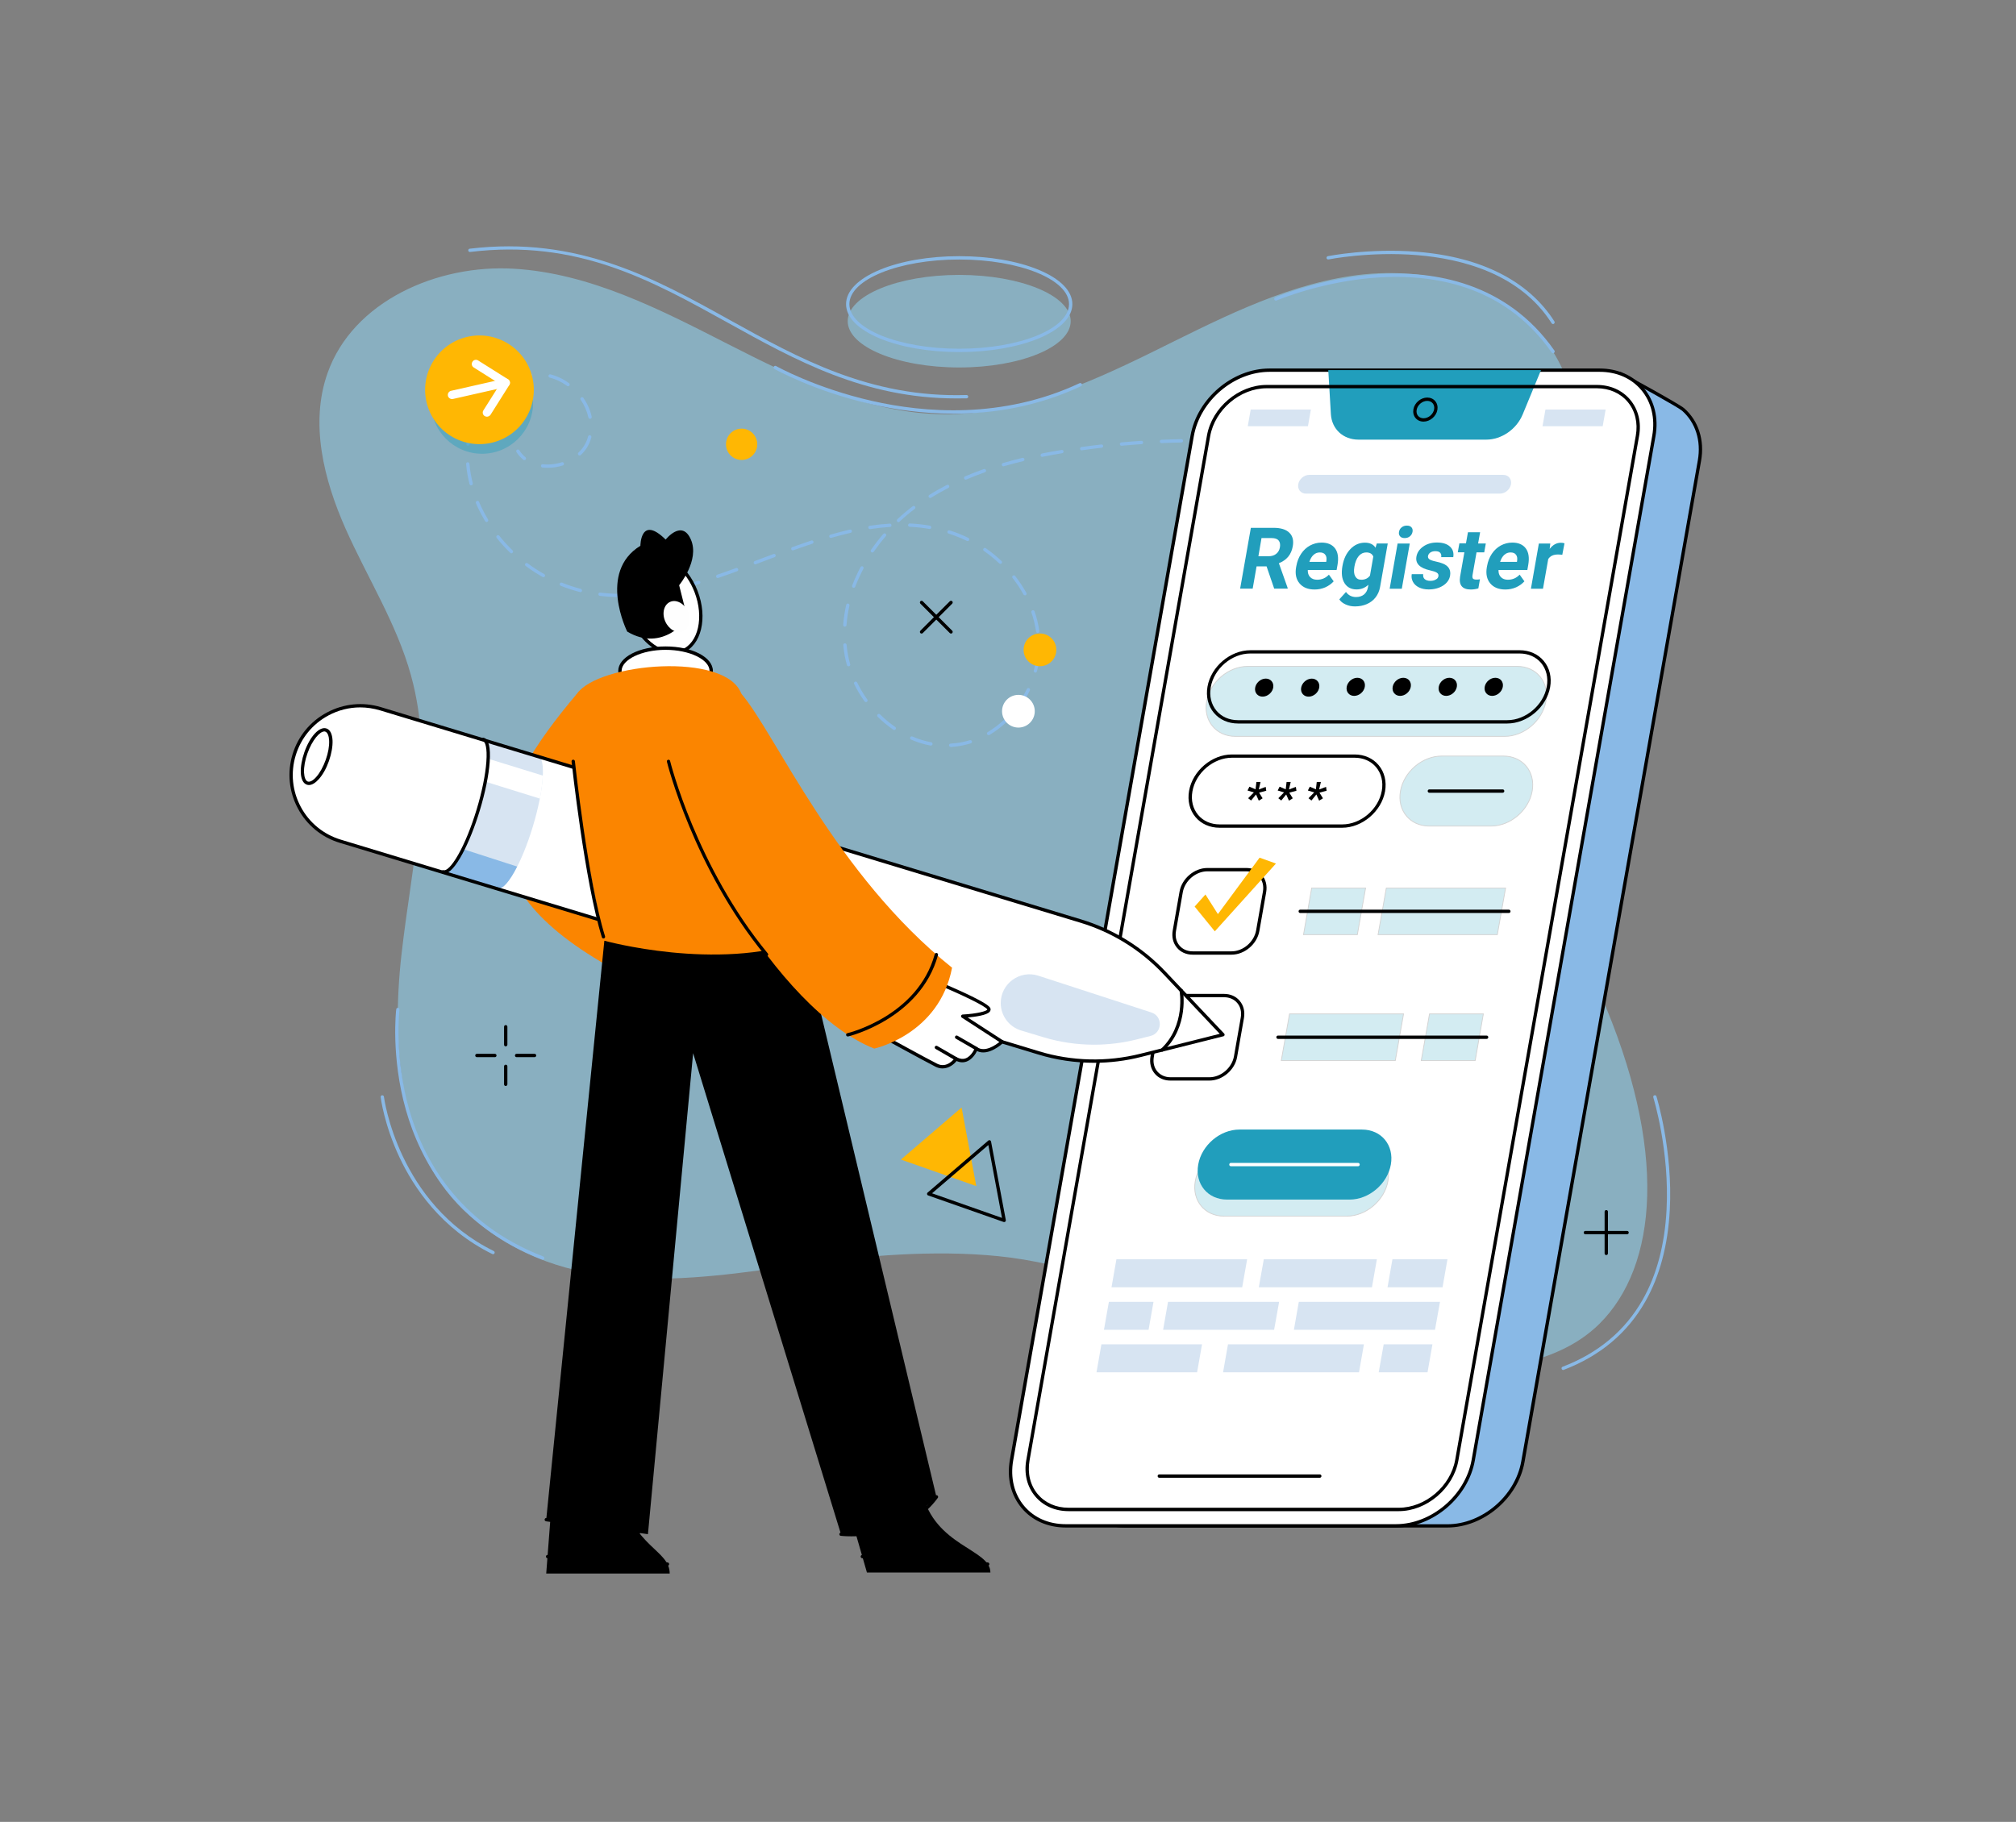
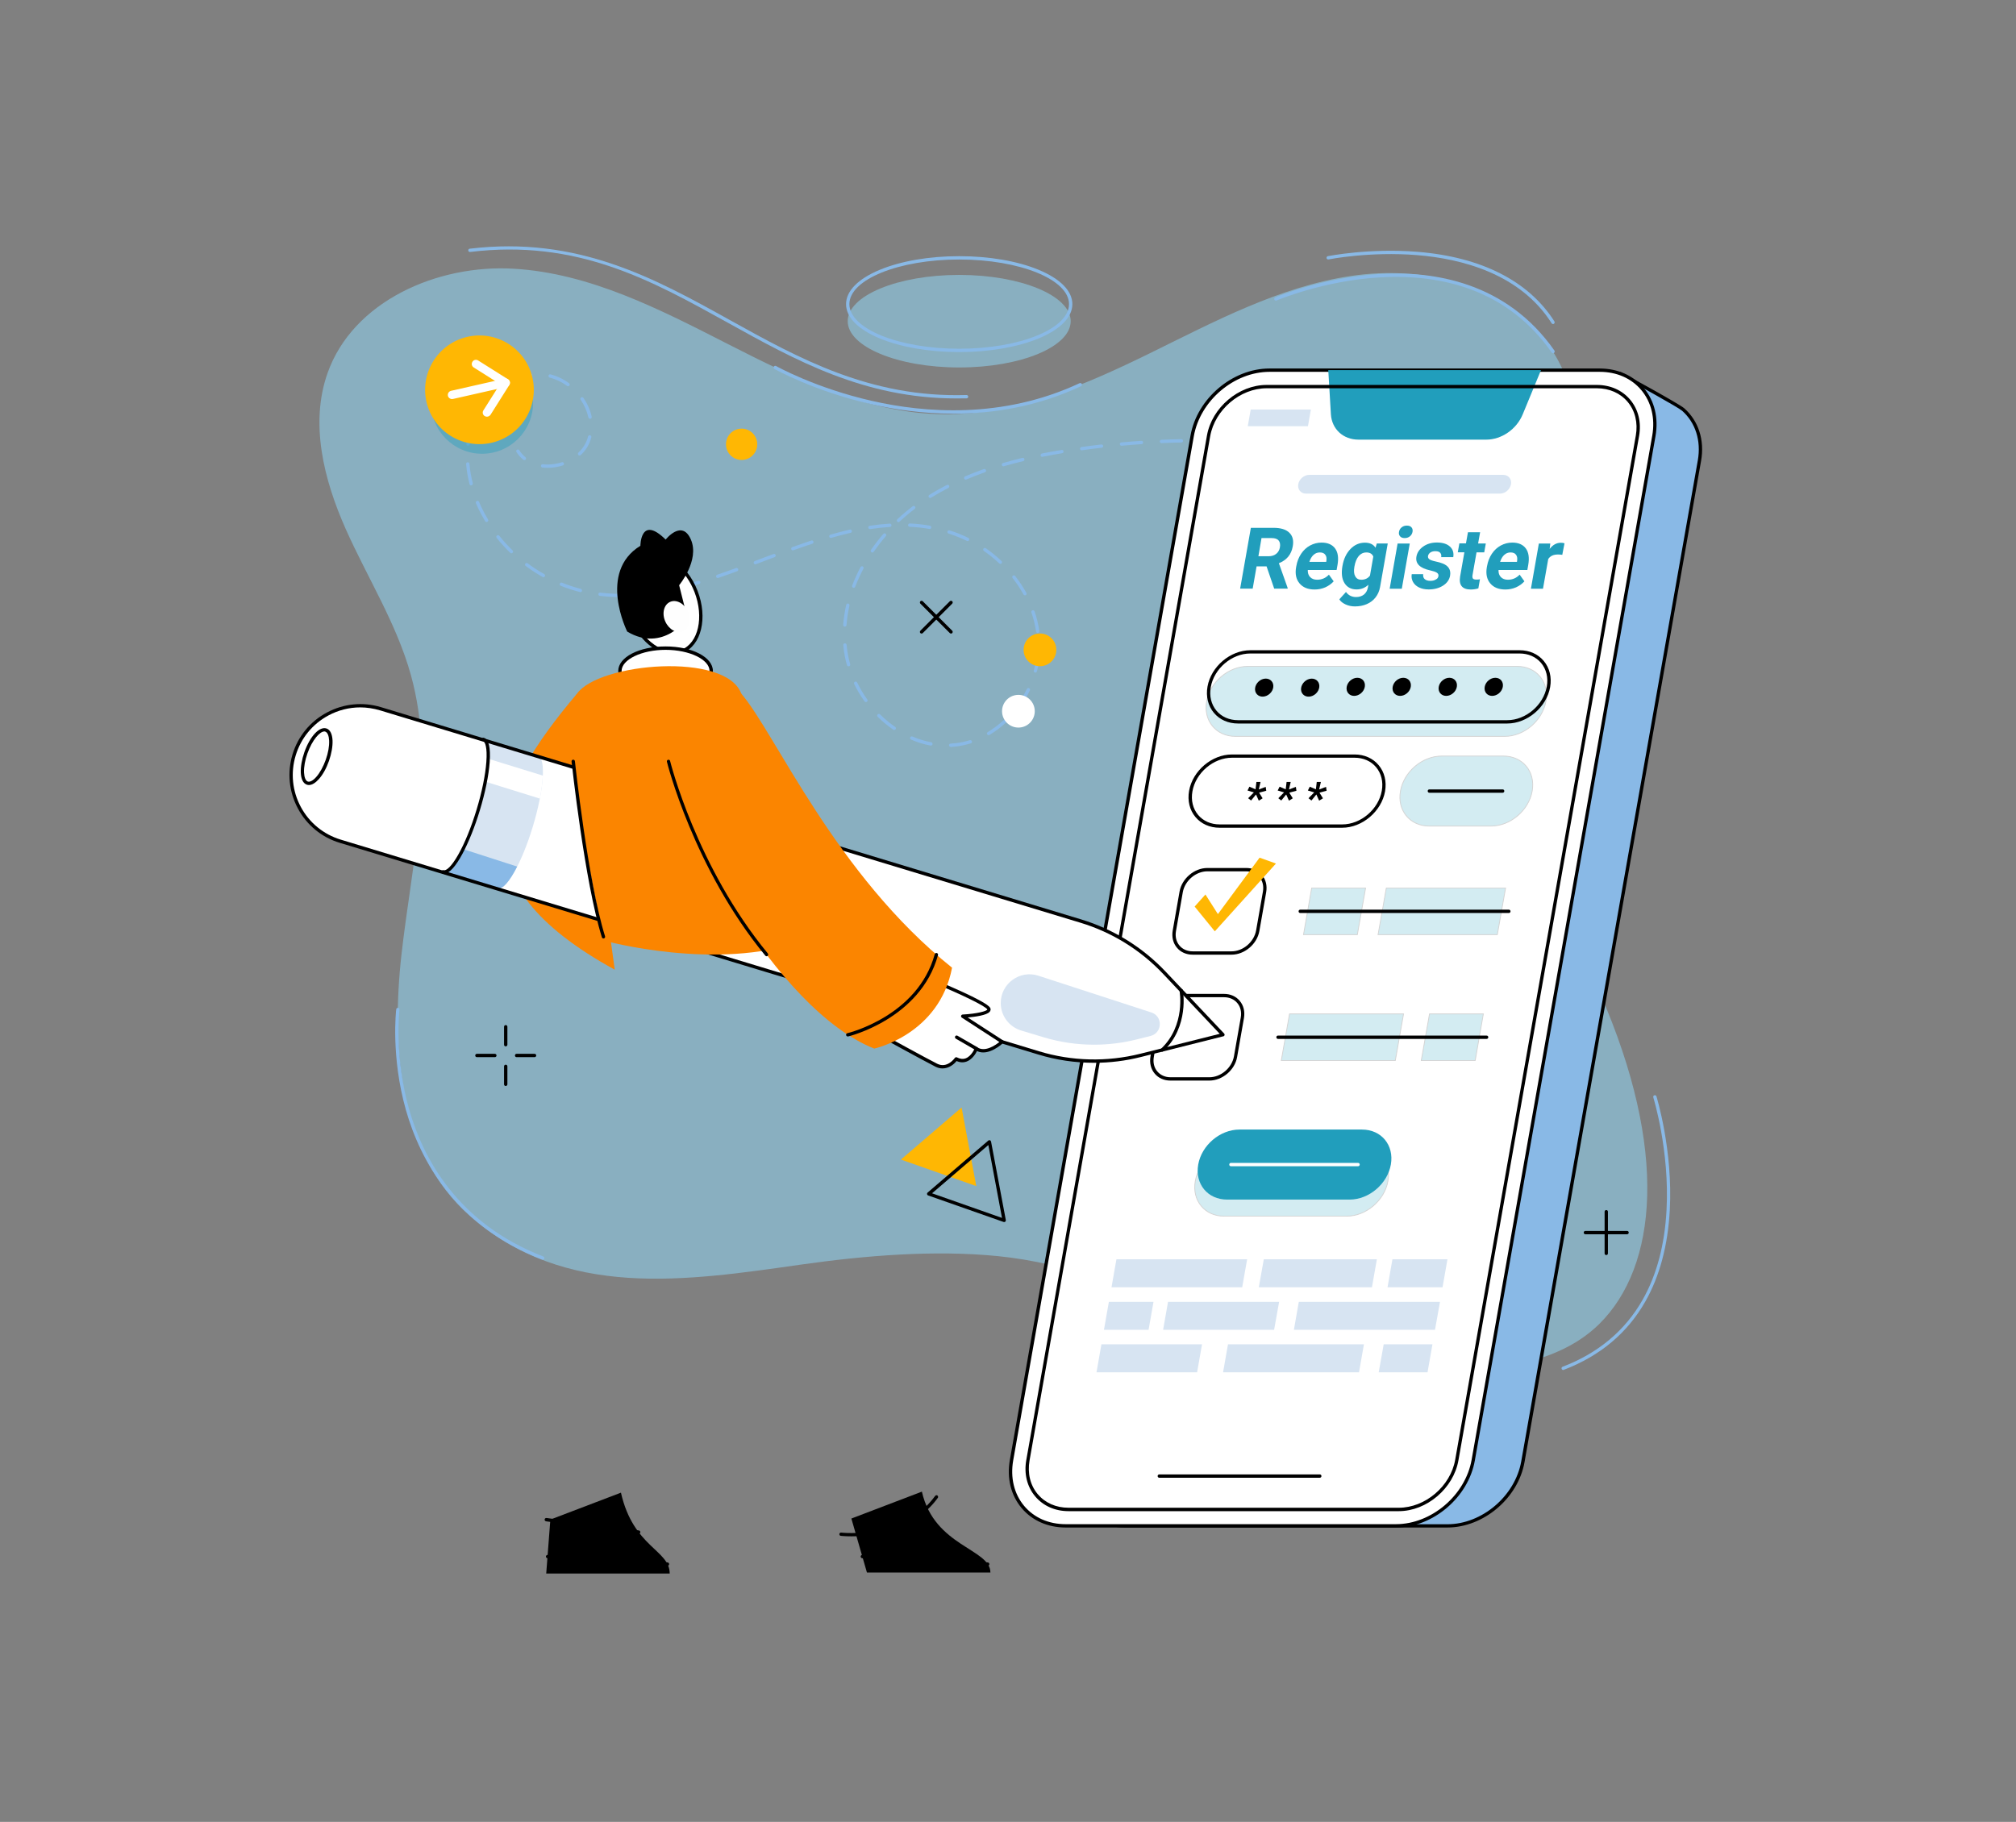
<svg xmlns="http://www.w3.org/2000/svg" version="1.1" id="_x3C_Layer_x3E_" x="0px" y="0px" viewBox="0 0 2538.9 2295" style="enable-background:new 0 0 2538.9 2295;" xml:space="preserve">
  <rect x="0" y="0" width="2538.9" height="2295" fill="#808080" stroke="none" />
  <style type="text/css">
	.st0{opacity:0.63;}
	.st1{fill:#8ECAE6;}
	.st2{fill:#89B9E6;}
	.st3{fill:#FFB703;}
	.st4{fill:#FFFFFF;}
	.st5{fill:#D7E4F2;}
	.st6{opacity:0.39;}
	.st7{fill:#219EBC;stroke:#262424;stroke-miterlimit:10;}
	.st8{fill:#219EBC;}
	.st9{fill:#FB8500;}
	.st10{opacity:0.4;}
	.st11{opacity:0.2;}
	.st12{fill:#FEFEFE;}
	.st13{fill:#023047;}
	.st14{fill:#4666C8;}
</style>
  <g>
    <g class="st0">
      <g>
        <path class="st1" d="M2015.1,1251.4c86.3,197.3,72.2,343.7-0.8,416.2c-58.6,58.1-157.9,61.9-235.4,59.2     c-94.3-3.2-184.4-37.5-271.2-71.5c-80.8-31.7-163.4-64.1-250.4-72.9c-80.4-8.1-167.9-0.8-247.8,10.5     c-145.1,20.6-298,44.7-418.6-62c-88.4-78.2-98.5-212-85.2-329.3c13.3-117.2,43.3-237.4,11.8-351.1c-18-65-54.9-122.9-82.3-184.5     C407.9,604.4,390,533.6,412.5,470c32-90.7,138.5-137.2,234.5-131.5c96,5.6,184.5,51.4,270.1,95.1s175.7,87.4,271.9,88.2     c90.9,0.8,177.5-36.8,259.1-76.8c81.6-40.1,163.6-84,253.5-97.4c89.9-13.5,191.7,10.2,245.9,83.2     c45.7,61.6,49.1,145.3,35.4,220.8c-13.6,75.5-42.2,147.8-54.1,223.5C1908.4,1005.3,1962.3,1130.6,2015.1,1251.4z" />
      </g>
      <g>
        <ellipse class="st1" cx="1208" cy="404.6" rx="140.4" ry="58.3" />
      </g>
    </g>
    <g>
      <g>
        <path class="st2" d="M1197.3,940.9c-1.1,0-2-0.9-2.1-2c-0.1-1.2,0.8-2.1,2-2.2c2.3-0.1,4.7-0.3,7-0.6c5.8-0.7,11.6-2,17.2-3.7     c1.1-0.3,2.3,0.3,2.6,1.4c0.3,1.1-0.3,2.3-1.4,2.6c-5.9,1.8-11.9,3.1-17.9,3.9c-2.4,0.3-4.9,0.5-7.3,0.7     C1197.4,940.9,1197.4,940.9,1197.3,940.9z M1172.3,939.2c-0.1,0-0.3,0-0.4,0c-8.2-1.5-16.5-4.1-24.5-7.5     c-1.1-0.5-1.6-1.7-1.1-2.8c0.5-1.1,1.7-1.6,2.8-1.1c7.7,3.3,15.7,5.8,23.6,7.2c1.1,0.2,1.9,1.3,1.7,2.5     C1174.1,938.5,1173.3,939.2,1172.3,939.2z M1245,926.1c-0.7,0-1.4-0.4-1.8-1c-0.6-1-0.3-2.3,0.7-2.9c7-4.1,13.6-9.1,19.8-14.8     c0.9-0.8,2.2-0.7,3,0.1c0.8,0.9,0.7,2.2-0.1,3c-6.4,5.9-13.3,11-20.5,15.3C1245.8,926,1245.4,926.1,1245,926.1z M1126.2,919.6     c-0.4,0-0.8-0.1-1.2-0.4c-6.9-4.8-13.5-10.2-19.7-16.3c-0.8-0.8-0.8-2.1,0-3c0.8-0.8,2.1-0.8,3,0c6,5.9,12.4,11.2,19.1,15.8     c1,0.7,1.2,2,0.5,2.9C1127.5,919.3,1126.9,919.6,1126.2,919.6z M1282,892.4c-0.4,0-0.9-0.1-1.2-0.4c-0.9-0.7-1.1-2-0.4-2.9     c4.9-6.6,9.2-13.8,12.8-21.2c0.5-1,1.8-1.5,2.8-1c1,0.5,1.5,1.8,1,2.8c-3.7,7.7-8.2,15-13.2,21.9     C1283.3,892.1,1282.7,892.4,1282,892.4z M1090.5,884.4c-0.7,0-1.3-0.3-1.7-0.9c-5-6.9-9.4-14.3-13.1-21.9c-0.5-1-0.1-2.3,1-2.8     c1-0.5,2.3-0.1,2.8,1c3.6,7.4,7.9,14.6,12.7,21.3c0.7,0.9,0.5,2.3-0.5,2.9C1091.4,884.3,1090.9,884.4,1090.5,884.4z      M1303.9,847.3c-0.2,0-0.4,0-0.5-0.1c-1.1-0.3-1.8-1.5-1.5-2.6c2.2-8.1,3.5-16.3,4-24.4c0.1-1.2,1.1-2.1,2.2-2     c1.2,0.1,2,1.1,2,2.2c-0.5,8.4-1.9,16.9-4.2,25.2C1305.6,846.7,1304.8,847.3,1303.9,847.3z M1068.6,839.3c-0.9,0-1.8-0.6-2-1.5     c-2.2-7.6-3.6-15.4-4.4-23.1c-0.1-0.7-0.1-1.4-0.2-2c-0.1-1.2,0.8-2.2,1.9-2.3c1.2-0.1,2.2,0.8,2.3,1.9c0.1,0.7,0.1,1.3,0.2,2     c0.7,7.4,2.2,15,4.3,22.4c0.3,1.1-0.3,2.3-1.4,2.6C1069,839.3,1068.8,839.3,1068.6,839.3z M1306.9,797.4c-1,0-1.9-0.8-2.1-1.8     c-1.2-8.1-3.1-16.2-5.9-24.1c-0.4-1.1,0.2-2.3,1.3-2.7c1.1-0.4,2.3,0.2,2.7,1.3c2.8,8.1,4.8,16.5,6,24.8c0.2,1.1-0.6,2.2-1.8,2.4     C1307.1,797.3,1307,797.4,1306.9,797.4z M1064,789.4c-0.1,0-0.1,0-0.2,0c-1.2-0.1-2-1.1-1.9-2.3c0.6-8.3,1.9-16.8,3.8-25.2     c0.3-1.1,1.4-1.8,2.5-1.6c1.1,0.3,1.8,1.4,1.6,2.5c-1.9,8.2-3.1,16.4-3.7,24.6C1066,788.5,1065.1,789.4,1064,789.4z M780.8,752.2     C780.8,752.2,780.8,752.2,780.8,752.2c-8.6-0.1-17.2-0.6-25.4-1.6c-1.2-0.1-2-1.2-1.8-2.3c0.1-1.2,1.2-2,2.3-1.8     c8.1,1,16.4,1.5,24.9,1.6c1.2,0,2.1,1,2.1,2.1C782.9,751.2,782,752.2,780.8,752.2z M806,751.1c-1.1,0-2-0.8-2.1-1.9     c-0.1-1.2,0.7-2.2,1.9-2.3c8-0.7,16.3-1.9,24.8-3.4c1.2-0.2,2.2,0.6,2.4,1.7c0.2,1.1-0.6,2.2-1.7,2.4c-8.6,1.5-17,2.7-25.1,3.4     C806.1,751.1,806,751.1,806,751.1z M1290.7,749.9c-0.7,0-1.5-0.4-1.8-1.1c-3.9-7.2-8.5-14.1-13.7-20.7c-0.7-0.9-0.6-2.2,0.4-2.9     c0.9-0.7,2.2-0.6,2.9,0.4c5.3,6.8,10,13.9,14.1,21.3c0.6,1,0.2,2.3-0.8,2.9C1291.4,749.8,1291,749.9,1290.7,749.9z M730.9,745.9     c-0.2,0-0.3,0-0.5-0.1c-8.2-2.1-16.3-4.7-24.2-7.9c-1.1-0.4-1.6-1.7-1.2-2.7c0.4-1.1,1.7-1.6,2.7-1.2c7.7,3.1,15.7,5.7,23.7,7.8     c1.1,0.3,1.8,1.4,1.5,2.6C732.7,745.3,731.9,745.9,730.9,745.9z M855.6,742.4c-0.9,0-1.8-0.6-2-1.6c-0.3-1.1,0.4-2.3,1.5-2.5     c7.8-1.9,15.7-4.1,24.2-6.6c1.1-0.3,2.3,0.3,2.6,1.4c0.3,1.1-0.3,2.3-1.4,2.6c-8.6,2.6-16.6,4.8-24.4,6.7     C855.9,742.4,855.7,742.4,855.6,742.4z M1075.1,740.4c-0.2,0-0.5,0-0.7-0.1c-1.1-0.4-1.6-1.6-1.2-2.7c3-7.8,6.5-15.6,10.5-23.2     c0.5-1,1.8-1.4,2.8-0.9c1,0.5,1.4,1.8,0.9,2.8c-3.9,7.4-7.4,15.1-10.3,22.7C1076.8,739.9,1076,740.4,1075.1,740.4z M903.9,728.1     c-0.9,0-1.7-0.6-2-1.4c-0.4-1.1,0.2-2.3,1.3-2.7c7.3-2.5,15-5.2,23.7-8.4c1.1-0.4,2.3,0.2,2.7,1.3c0.4,1.1-0.2,2.3-1.3,2.7     c-8.7,3.2-16.5,5.9-23.8,8.4C904.3,728.1,904.1,728.1,903.9,728.1z M684.3,727.1c-0.4,0-0.7-0.1-1-0.3     c-7.3-4.2-14.5-8.8-21.3-13.9c-0.9-0.7-1.1-2-0.4-2.9c0.7-0.9,2-1.1,2.9-0.4c6.6,5,13.7,9.6,20.9,13.6c1,0.6,1.4,1.9,0.8,2.9     C685.8,726.7,685.1,727.1,684.3,727.1z M951.3,710.9c-0.8,0-1.6-0.5-2-1.4c-0.4-1.1,0.1-2.3,1.2-2.7l9.2-3.5     c4.8-1.8,9.6-3.6,14.4-5.4c1.1-0.4,2.3,0.1,2.7,1.2c0.4,1.1-0.1,2.3-1.2,2.7c-4.8,1.8-9.6,3.6-14.4,5.4l-9.2,3.5     C951.8,710.9,951.5,710.9,951.3,710.9z M1259.8,710.3c-0.5,0-1-0.2-1.4-0.6c-6-5.7-12.5-11-19.3-15.7c-1-0.7-1.2-2-0.5-2.9     c0.7-1,2-1.2,2.9-0.5c7,4.9,13.6,10.3,19.8,16.1c0.8,0.8,0.9,2.1,0.1,3C1261,710.1,1260.4,710.3,1259.8,710.3z M644.1,697     c-0.5,0-1.1-0.2-1.5-0.6c-6.1-5.9-11.9-12.3-17.1-18.8c-0.7-0.9-0.6-2.2,0.3-3c0.9-0.7,2.2-0.6,3,0.3     c5.1,6.5,10.8,12.7,16.7,18.4c0.8,0.8,0.9,2.1,0,3C645.2,696.8,644.6,697,644.1,697z M1098.6,696c-0.4,0-0.8-0.1-1.2-0.4     c-1-0.7-1.2-2-0.5-2.9c4.8-6.9,10-13.7,15.5-20.1c0.8-0.9,2.1-1,3-0.2c0.9,0.8,1,2.1,0.2,3c-5.5,6.3-10.6,13-15.3,19.7     C1099.9,695.6,1099.3,696,1098.6,696z M998.5,693.3c-0.9,0-1.7-0.5-2-1.4c-0.4-1.1,0.2-2.3,1.3-2.7c8.7-3.1,16.5-5.8,23.9-8.3     c1.1-0.4,2.3,0.2,2.7,1.3c0.4,1.1-0.2,2.3-1.3,2.7c-7.3,2.4-15.1,5.1-23.8,8.2C999,693.3,998.8,693.3,998.5,693.3z M1218.6,681.6     c-0.3,0-0.6-0.1-0.9-0.2c-6.8-3.4-13.9-6.2-21-8.6c-0.7-0.2-1.4-0.5-2.1-0.7c-1.1-0.3-1.7-1.5-1.4-2.6c0.3-1.1,1.5-1.7,2.6-1.4     c0.7,0.2,1.4,0.5,2.2,0.7c7.3,2.4,14.5,5.3,21.5,8.8c1,0.5,1.5,1.8,1,2.8C1220.2,681.2,1219.4,681.6,1218.6,681.6z M1046.4,677.6     c-0.9,0-1.8-0.6-2-1.5c-0.3-1.1,0.3-2.3,1.4-2.6c8.5-2.4,16.7-4.6,24.5-6.4c1.1-0.3,2.3,0.4,2.5,1.6c0.3,1.1-0.4,2.3-1.6,2.5     c-7.7,1.8-15.9,3.9-24.3,6.3C1046.8,677.6,1046.6,677.6,1046.4,677.6z M1095.6,666.5c-1,0-1.9-0.7-2.1-1.8     c-0.2-1.1,0.6-2.2,1.8-2.4c8.6-1.3,17.1-2.2,25.2-2.7c1.2-0.1,2.2,0.8,2.2,2c0.1,1.2-0.8,2.2-2,2.2c-8,0.5-16.3,1.4-24.8,2.7     C1095.8,666.5,1095.7,666.5,1095.6,666.5z M1170.8,666.3c-0.1,0-0.2,0-0.4,0c-8-1.4-16.4-2.3-24.8-2.7c-1.2-0.1-2.1-1-2-2.2     c0.1-1.2,1-2,2.2-2c8.6,0.4,17.1,1.3,25.3,2.8c1.1,0.2,1.9,1.3,1.7,2.4C1172.7,665.6,1171.8,666.3,1170.8,666.3z M1131.5,657.8     c-0.6,0-1.1-0.2-1.5-0.7c-0.8-0.8-0.8-2.2,0.1-3c6.2-5.8,12.7-11.3,19.4-16.4c0.9-0.7,2.2-0.5,2.9,0.4c0.7,0.9,0.5,2.2-0.4,2.9     c-6.6,5-13,10.4-19.1,16.1C1132.5,657.7,1132,657.8,1131.5,657.8z M612.8,657.6c-0.7,0-1.4-0.4-1.8-1c-3.2-5.4-6.2-11-8.9-16.6     c-0.9-2-1.8-4-2.7-6.1c-0.5-1.1,0-2.3,1.1-2.8c1.1-0.5,2.3,0,2.8,1.1c0.8,2,1.7,4,2.6,5.9c2.6,5.5,5.5,11,8.7,16.2     c0.6,1,0.3,2.3-0.7,2.9C613.6,657.5,613.2,657.6,612.8,657.6z M1171.5,627.3c-0.7,0-1.4-0.4-1.8-1c-0.6-1-0.3-2.3,0.7-2.9     c7-4.4,14.5-8.6,22.1-12.5c1-0.5,2.3-0.1,2.8,0.9c0.5,1,0.1,2.3-0.9,2.8c-7.5,3.9-14.8,8-21.8,12.3     C1172.2,627.2,1171.8,627.3,1171.5,627.3z M593.3,611.4c-0.9,0-1.8-0.6-2-1.6c-2.1-8.4-3.6-16.9-4.3-25.2     c-0.1-1.2,0.8-2.2,1.9-2.3c1.1-0.1,2.2,0.8,2.3,1.9c0.7,8.1,2.1,16.3,4.2,24.5c0.3,1.1-0.4,2.3-1.5,2.6     C593.7,611.3,593.5,611.4,593.3,611.4z M1216.2,604.2c-0.8,0-1.6-0.5-1.9-1.3c-0.5-1.1,0-2.3,1.1-2.8c7.5-3.2,15.5-6.3,23.6-9.2     c1.1-0.4,2.3,0.2,2.7,1.3c0.4,1.1-0.2,2.3-1.3,2.7c-8,2.8-15.9,5.9-23.4,9.1C1216.7,604.2,1216.5,604.2,1216.2,604.2z      M689.7,589.3c-2.2,0-4.4-0.1-6.6-0.4c-1.2-0.1-2-1.2-1.8-2.3c0.1-1.2,1.2-2,2.3-1.8c7.8,0.9,16.1,0,24-2.5     c1.1-0.4,2.3,0.3,2.6,1.4c0.4,1.1-0.3,2.3-1.4,2.6C702.6,588.3,696.2,589.3,689.7,589.3z M1263.7,587.4c-0.9,0-1.7-0.6-2-1.5     c-0.3-1.1,0.3-2.3,1.4-2.6c7.8-2.3,16.1-4.5,24.5-6.5c1.1-0.3,2.3,0.4,2.5,1.6c0.3,1.1-0.4,2.3-1.6,2.5c-8.3,2-16.5,4.2-24.3,6.4     C1264.1,587.4,1263.9,587.4,1263.7,587.4z M660.3,579.6c-0.5,0-0.9-0.2-1.3-0.5c-3.4-2.8-6.3-6-8.6-9.7c-0.6-1-0.3-2.3,0.7-2.9     c1-0.6,2.3-0.3,2.9,0.7c2.1,3.3,4.7,6.3,7.7,8.7c0.9,0.7,1,2.1,0.3,3C661.5,579.4,660.9,579.6,660.3,579.6z M1312.6,575.5     c-1,0-1.9-0.7-2.1-1.7c-0.2-1.1,0.5-2.2,1.6-2.5c7.9-1.6,16.3-3.1,24.9-4.5c1.2-0.2,2.2,0.6,2.4,1.7c0.2,1.1-0.6,2.2-1.7,2.4     c-8.5,1.4-16.8,2.9-24.7,4.5C1312.9,575.5,1312.8,575.5,1312.6,575.5z M729.9,573.8c-0.6,0-1.1-0.2-1.5-0.7     c-0.8-0.8-0.8-2.2,0.1-3c5.3-5,9-10.8,11.2-17.2c0.3-1,0.7-2.1,0.9-3.1c0.3-1.1,1.4-1.8,2.6-1.5c1.1,0.3,1.8,1.4,1.5,2.6     c-0.3,1.1-0.6,2.3-1,3.4c-2.4,7.1-6.5,13.5-12.3,18.9C730.9,573.6,730.4,573.8,729.9,573.8z M1688.6,572.9c-0.1,0-0.2,0-0.4,0     c-8.2-1.4-16.6-2.8-24.8-4c-1.1-0.2-1.9-1.2-1.8-2.4c0.2-1.1,1.2-2,2.4-1.8c8.3,1.2,16.7,2.6,24.9,4c1.1,0.2,1.9,1.3,1.7,2.4     C1690.5,572.1,1689.6,572.9,1688.6,572.9z M1362.3,567.3c-1,0-1.9-0.8-2.1-1.8c-0.2-1.1,0.6-2.2,1.8-2.4c8.3-1.2,16.7-2.2,25-3.2     c1.2-0.1,2.2,0.7,2.3,1.8c0.1,1.2-0.7,2.2-1.8,2.3c-8.3,0.9-16.7,2-24.9,3.2C1362.5,567.3,1362.4,567.3,1362.3,567.3z      M1638.7,565.4c-0.1,0-0.2,0-0.3,0c-8.3-1-16.7-2-25-2.8c-1.2-0.1-2-1.1-1.9-2.3c0.1-1.2,1.1-2,2.3-1.9     c8.4,0.8,16.8,1.8,25.1,2.8c1.2,0.1,2,1.2,1.8,2.3C1640.7,564.6,1639.8,565.4,1638.7,565.4z M1412.4,561.5c-1.1,0-2-0.8-2.1-1.9     c-0.1-1.2,0.7-2.2,1.9-2.3c8.3-0.8,16.8-1.4,25.2-2c1.1-0.1,2.2,0.8,2.2,2c0.1,1.2-0.8,2.2-2,2.2c-8.3,0.6-16.8,1.2-25.1,2     C1412.5,561.5,1412.5,561.5,1412.4,561.5z M589.4,561.4c-0.1,0-0.2,0-0.2,0c-1.2-0.1-2-1.2-1.9-2.3c1-8.7,2.8-17.1,5.6-25     c0.4-1.1,1.6-1.7,2.7-1.3c1.1,0.4,1.7,1.6,1.3,2.7c-2.6,7.6-4.5,15.7-5.4,24.1C591.4,560.6,590.4,561.4,589.4,561.4z      M1588.6,560.3c-0.1,0-0.1,0-0.2,0c-8.3-0.6-16.8-1.2-25.1-1.6c-1.2-0.1-2-1.1-2-2.2c0.1-1.2,1.1-2.1,2.2-2     c8.4,0.4,16.8,1,25.2,1.6c1.2,0.1,2,1.1,1.9,2.3C1590.6,559.5,1589.7,560.3,1588.6,560.3z M1462.7,558.2c-1.1,0-2-0.9-2.1-2     c0-1.2,0.8-2.1,2-2.2c8.4-0.4,16.8-0.6,25.2-0.8c1.2,0,2.1,0.9,2.1,2.1c0,1.2-0.9,2.1-2.1,2.1     C1479.6,557.5,1471.1,557.8,1462.7,558.2C1462.8,558.2,1462.7,558.2,1462.7,558.2z M1538.3,557.7     C1538.3,557.7,1538.2,557.7,1538.3,557.7c-8.4-0.2-16.8-0.4-25.2-0.4c-1.2,0-2.1-1-2.1-2.1c0-1.2,0.9-2.1,2.1-2.1c0,0,0,0,0,0     c8.4,0,16.9,0.2,25.2,0.4c1.2,0,2.1,1,2,2.2C1540.3,556.8,1539.4,557.7,1538.3,557.7z M743,527.5c-1,0-1.8-0.7-2-1.7     c-1.7-7.6-5-15.3-9.7-22.2c-0.7-1-0.4-2.3,0.6-2.9c1-0.7,2.3-0.4,2.9,0.6c5.1,7.5,8.6,15.4,10.4,23.7c0.2,1.1-0.5,2.3-1.6,2.5     C743.3,527.5,743.1,527.5,743,527.5z M606.1,514.4c-0.4,0-0.8-0.1-1.2-0.4c-1-0.7-1.2-2-0.6-2.9c4.8-7.1,10.6-13.6,17-19.2     c0.9-0.8,2.2-0.7,3,0.2c0.8,0.9,0.7,2.2-0.2,3c-6.2,5.4-11.7,11.6-16.3,18.4C607.4,514,606.8,514.4,606.1,514.4z M715.4,486.5     c-0.4,0-0.9-0.1-1.2-0.4c-6.8-5-14.2-8.5-21.9-10.4c-1.1-0.3-1.8-1.4-1.5-2.6c0.3-1.1,1.4-1.8,2.5-1.5     c8.2,2.1,16.1,5.8,23.3,11.1c0.9,0.7,1.1,2,0.5,2.9C716.7,486.2,716.1,486.5,715.4,486.5z M643.8,481.7c-0.8,0-1.5-0.4-1.9-1.2     c-0.5-1-0.1-2.3,1-2.8c8-3.8,16.3-6.3,24.7-7.4c1.1-0.2,2.2,0.7,2.4,1.8c0.1,1.1-0.7,2.2-1.8,2.4c-7.9,1-15.8,3.4-23.4,7     C644.4,481.7,644.1,481.7,643.8,481.7z" />
      </g>
      <g>
        <path class="st4" d="M2039.2,1052c-0.3,0-0.5-0.1-0.8-0.2c-14-5.9-21.9-20.4-19.3-35.3l20.6-118.2c0.2-1.1,1.3-1.9,2.4-1.7     c1.1,0.2,1.9,1.3,1.7,2.4l-20.6,118.2c-2.3,13,4.7,25.6,16.8,30.7c1.1,0.4,1.6,1.7,1.1,2.7     C2040.8,1051.5,2040.1,1052,2039.2,1052z" />
      </g>
      <g>
        <path class="st4" d="M2049.5,855.8c-0.1,0-0.2,0-0.4,0c-1.1-0.2-1.9-1.3-1.7-2.4l22.4-128.7c0.2-1.1,1.3-1.9,2.4-1.7     c1.1,0.2,1.9,1.3,1.7,2.4l-22.4,128.7C2051.4,855.1,2050.5,855.8,2049.5,855.8z" />
      </g>
      <g>
        <g>
          <path d="M636.9,1318.1c-1.2,0-2.1-0.9-2.1-2.1v-22.6c0-1.2,0.9-2.1,2.1-2.1c1.2,0,2.1,0.9,2.1,2.1v22.6      C639,1317.1,638,1318.1,636.9,1318.1z" />
        </g>
        <g>
          <path d="M636.9,1368c-1.2,0-2.1-0.9-2.1-2.1v-22.6c0-1.2,0.9-2.1,2.1-2.1c1.2,0,2.1,0.9,2.1,2.1v22.6      C639,1367,638,1368,636.9,1368z" />
        </g>
        <g>
          <path d="M673.2,1331.7h-22.6c-1.2,0-2.1-0.9-2.1-2.1c0-1.2,0.9-2.1,2.1-2.1h22.6c1.2,0,2.1,0.9,2.1,2.1      C675.3,1330.8,674.3,1331.7,673.2,1331.7z" />
        </g>
        <g>
          <path d="M623.2,1331.7h-22.6c-1.2,0-2.1-0.9-2.1-2.1c0-1.2,0.9-2.1,2.1-2.1h22.6c1.2,0,2.1,0.9,2.1,2.1      C625.3,1330.8,624.4,1331.7,623.2,1331.7z" />
        </g>
      </g>
      <g>
        <ellipse transform="matrix(0.987 -0.163 0.163 0.987 -78.682 159.608)" class="st3" cx="933.6" cy="559.5" rx="19.7" ry="19.7" />
      </g>
      <g>
        <path class="st2" d="M683.6,1586.8c-0.3,0-0.5,0-0.8-0.1c-109.7-42.3-153.8-125.8-171.6-188.4c-19.2-67.7-12.3-126.3-12.2-126.9     c0.1-1.2,1.2-2,2.3-1.8c1.2,0.1,2,1.2,1.8,2.3c-0.1,0.6-6.8,58.4,12.1,125.4c17.5,61.6,61,143.8,169,185.5     c1.1,0.4,1.6,1.6,1.2,2.7C685.2,1586.3,684.4,1586.8,683.6,1586.8z" />
      </g>
      <g>
-         <path class="st2" d="M620.9,1579.9c-0.3,0-0.6-0.1-0.9-0.2c-64.2-31.7-99-83.7-116.9-121.8c-19.4-41.2-23.7-75.5-23.7-75.9     c-0.1-1.2,0.7-2.2,1.8-2.3c1.2-0.1,2.2,0.7,2.3,1.8c0.2,1.3,17.5,134.9,138.3,194.4c1,0.5,1.5,1.8,1,2.8     C622.4,1579.5,621.7,1579.9,620.9,1579.9z" />
-       </g>
+         </g>
      <g>
        <path class="st2" d="M1200.8,521.1c-39.1,0-74.6-5.3-103.8-12c-71.9-16.4-121.2-44.1-121.7-44.3c-1-0.6-1.4-1.9-0.8-2.9     c0.6-1,1.9-1.4,2.9-0.8c0.5,0.3,49.4,27.7,120.7,43.9c65.7,15,164.4,23.2,261.5-22.3c1.1-0.5,2.3,0,2.8,1c0.5,1.1,0,2.3-1,2.8     C1306.3,512.3,1250.7,521.1,1200.8,521.1z" />
      </g>
      <g>
        <path class="st2" d="M1204.3,501.9c-115.9,0-202.9-48.3-287.2-95.1c-97.9-54.3-190.3-105.7-325.1-89.4c-1.1,0.1-2.2-0.7-2.3-1.8     c-0.1-1.2,0.7-2.2,1.8-2.3c136.2-16.4,233.5,37.6,327.7,89.9c86.9,48.2,176.7,98.1,298,94.4c1.1-0.1,2.1,0.9,2.2,2     c0,1.2-0.9,2.1-2,2.2C1212.9,501.8,1208.5,501.9,1204.3,501.9z" />
      </g>
      <g>
        <path class="st2" d="M1208,443.5c-37.8,0-73.3-6.1-100.1-17.2c-27.4-11.4-42.4-26.7-42.4-43.2c0-16.5,15.1-31.8,42.4-43.2     c26.8-11.1,62.3-17.2,100.1-17.2c37.8,0,73.3,6.1,100.1,17.2c27.4,11.4,42.4,26.7,42.4,43.2c0,16.5-15.1,31.8-42.4,43.2     C1281.3,437.3,1245.8,443.5,1208,443.5z M1208,326.9c-76.3,0-138.3,25.2-138.3,56.2c0,31,62,56.2,138.3,56.2     s138.3-25.2,138.3-56.2C1346.3,352.1,1284.3,326.9,1208,326.9z" />
      </g>
      <g>
        <g class="st10">
          <ellipse transform="matrix(4.216907e-03 -1 1 4.216907e-03 97.224 1112.15)" class="st8" cx="607" cy="507.3" rx="64.3" ry="64.3" />
        </g>
        <g>
          <g>
            <ellipse transform="matrix(0.948 -0.32 0.32 0.948 -125.316 218.654)" class="st3" cx="603.4" cy="491" rx="68.4" ry="68.4" />
          </g>
        </g>
        <g>
          <g>
            <path class="st4" d="M613.2,524.9c-1,0-1.9-0.3-2.8-0.8c-2.5-1.5-3.2-4.8-1.6-7.2l20.9-33.1l-33.1-20.9       c-2.5-1.5-3.2-4.8-1.6-7.2c1.5-2.5,4.8-3.2,7.2-1.6l37.6,23.7c2.5,1.5,3.2,4.8,1.6,7.2l-23.7,37.6       C616.6,524,614.9,524.9,613.2,524.9z" />
          </g>
          <g>
            <path class="st4" d="M569.2,502.7c-2.4,0-4.6-1.7-5.1-4.1c-0.6-2.8,1.1-5.6,4-6.3l67.6-15.3c2.8-0.6,5.6,1.1,6.3,4       c0.6,2.8-1.1,5.6-4,6.3l-67.6,15.3C570,502.6,569.6,502.7,569.2,502.7z" />
          </g>
        </g>
      </g>
      <g>
        <ellipse transform="matrix(0.994 -0.109 0.109 0.994 -90.09 145.311)" class="st4" cx="1282.7" cy="895.8" rx="20.6" ry="20.6" />
      </g>
      <g>
        <path class="st3" d="M1330.3,818.6c0-11.4-9.2-20.6-20.6-20.6s-20.6,9.2-20.6,20.6c0,11.4,9.2,20.6,20.6,20.6     S1330.3,830,1330.3,818.6z" />
      </g>
      <g>
        <path class="st2" d="M1968.7,1725.8c-0.8,0-1.6-0.5-2-1.4c-0.4-1.1,0.1-2.3,1.2-2.7c44.8-17.1,78.7-45.5,100.8-84.4     c17.7-31.2,27.8-69.3,30.1-113.1c4-74.8-16.5-141.2-16.7-141.9c-0.3-1.1,0.3-2.3,1.4-2.6c1.1-0.3,2.3,0.3,2.6,1.4     c0.2,0.7,20.9,67.8,16.8,143.3c-2.4,44.5-12.7,83.1-30.7,114.9c-22.5,39.8-57.1,68.8-102.9,86.3     C1969.2,1725.7,1968.9,1725.8,1968.7,1725.8z" />
      </g>
      <g>
        <polygon class="st3" points="1229.5,1494.1 1134.6,1460.7 1211,1395.1    " />
      </g>
      <g>
        <path d="M1264.6,1539.4c-0.2,0-0.5,0-0.7-0.1l-95-33.4c-0.7-0.2-1.2-0.9-1.4-1.6c-0.1-0.7,0.1-1.5,0.7-2l76.4-65.5     c0.6-0.5,1.4-0.6,2.1-0.4c0.7,0.2,1.2,0.9,1.4,1.6l18.6,98.9c0.1,0.7-0.1,1.5-0.7,2C1265.6,1539.3,1265.1,1539.4,1264.6,1539.4z      M1173.8,1503.2l88.1,31l-17.2-91.8L1173.8,1503.2z" />
      </g>
      <g>
        <g>
          <path d="M1197.7,798.1c-0.5,0-1.1-0.2-1.5-0.6l-37.1-37.1c-0.8-0.8-0.8-2.1,0-3c0.8-0.8,2.1-0.8,3,0l37.1,37.1      c0.8,0.8,0.8,2.1,0,3C1198.7,797.9,1198.2,798.1,1197.7,798.1z" />
        </g>
        <g>
          <path d="M1160.6,798.1c-0.5,0-1.1-0.2-1.5-0.6c-0.8-0.8-0.8-2.1,0-3l37.1-37.1c0.8-0.8,2.1-0.8,3,0c0.8,0.8,0.8,2.1,0,3      l-37.1,37.1C1161.7,797.9,1161.1,798.1,1160.6,798.1z" />
        </g>
      </g>
      <g>
        <g>
          <path d="M2022.9,1581c-1.2,0-2.1-0.9-2.1-2.1v-52.5c0-1.2,0.9-2.1,2.1-2.1c1.2,0,2.1,0.9,2.1,2.1v52.5      C2025,1580.1,2024,1581,2022.9,1581z" />
        </g>
        <g>
          <path d="M2049.1,1554.8h-52.5c-1.2,0-2.1-0.9-2.1-2.1c0-1.2,0.9-2.1,2.1-2.1h52.5c1.2,0,2.1,0.9,2.1,2.1      C2051.2,1553.9,2050.2,1554.8,2049.1,1554.8z" />
        </g>
      </g>
      <g>
        <path class="st2" d="M1955.9,445c-0.7,0-1.3-0.3-1.7-0.9c-26.3-37.6-60.8-64.5-102.6-79.8c-33.5-12.3-71.7-17.3-113.6-14.9     c-71.5,4.1-129.7,28.9-130.3,29.1c-1.1,0.5-2.3,0-2.8-1.1c-0.5-1.1,0-2.3,1.1-2.8c0.6-0.3,59.4-25.2,131.6-29.5     c66.9-3.9,159.3,9.7,220,96.5c0.7,1,0.4,2.3-0.5,2.9C1956.7,444.9,1956.3,445,1955.9,445z" />
      </g>
      <g>
        <path class="st2" d="M1955.9,408.2c-0.7,0-1.4-0.3-1.8-1c-39.9-62.8-114-81.3-169.2-85.8c-60-4.9-111.3,5.3-111.8,5.4     c-1.1,0.2-2.2-0.5-2.5-1.6c-0.2-1.1,0.5-2.2,1.6-2.5c0.5-0.1,52.2-10.4,112.9-5.5c80.5,6.5,140.2,36.9,172.5,87.7     c0.6,1,0.3,2.3-0.6,2.9C1956.7,408.1,1956.3,408.2,1955.9,408.2z" />
      </g>
    </g>
    <g>
      <g>
        <path class="st2" d="M2119.9,515.9L2119.9,515.9L2119.9,515.9c-6.5-5.7-79.3-45.3-79.3-45.3l-21,28.6h-352.4     c-44.7,0-87.3,36.2-95.2,80.9l-222.4,1261.1c-7.9,44.7,22,80.9,66.6,80.9h406.5c44.7,0,87.3-36.2,95.2-80.9l222.4-1261.1     C2144.9,554,2136.6,530.7,2119.9,515.9z" />
        <path d="M1822.8,1924.2h-406.5c-22,0-41.3-8.5-54.3-24c-13.3-15.8-18.4-36.9-14.4-59.4L1570,579.8c8-45.6,51.6-82.6,97.2-82.6     h351.3l20.4-27.7c0.6-0.8,1.8-1.1,2.7-0.6c3,1.6,73.1,39.7,79.6,45.5l0,0c0,0,0,0,0,0c18,16,25.7,40.1,21.1,66.2L1920,1841.6     C1912,1887.2,1868.4,1924.2,1822.8,1924.2z M1667.2,501.4c-43.6,0-85.4,35.5-93.1,79.2l-222.4,1261.1     c-3.7,21.2,1.1,41.1,13.5,55.9c12.2,14.5,30.3,22.5,51,22.5h406.5c43.6,0,85.4-35.5,93.1-79.2l222.4-1261.1     c4.3-24.6-2.9-47.3-19.7-62.3c0,0,0,0,0,0l0,0c-5-4.4-56-32.5-77.2-44.1l-20,27.1c-0.4,0.5-1,0.9-1.7,0.9H1667.2z" />
      </g>
      <g>
        <path class="st4" d="M1758,1922.1h-415.9c-45.7,0-76.2-37.1-68.2-82.8l227.5-1290.3c8.1-45.7,51.7-82.8,97.4-82.8h415.9     c45.7,0,76.2,37.1,68.2,82.8l-227.5,1290.3C1847.3,1885.1,1803.7,1922.1,1758,1922.1z" />
        <path d="M1758,1924.2h-415.9c-22.5,0-42.2-8.7-55.5-24.5c-13.6-16.2-18.8-37.7-14.8-60.7l227.5-1290.3     c8.2-46.6,52.8-84.5,99.4-84.5h415.9c22.5,0,42.2,8.7,55.5,24.5c13.6,16.2,18.8,37.7,14.8,60.7l-227.5,1290.3     C1849.2,1886.3,1804.6,1924.2,1758,1924.2z M1598.8,468.4c-44.7,0-87.4,36.4-95.3,81L1276,1839.7c-3.8,21.7,1.1,42.1,13.8,57.3     c12.5,14.9,31,23,52.3,23H1758c44.7,0,87.4-36.4,95.3-81l227.5-1290.3c3.8-21.7-1.1-42.1-13.8-57.3c-12.5-14.9-31-23-52.3-23     H1598.8z" />
      </g>
      <g>
        <path class="st8" d="M1871.8,553.8h-161c-19.2,0-33.5-13.2-34.7-31.9l-3.3-55.7h267.9l-23,55.7     C1910,540.7,1891,553.8,1871.8,553.8z" />
      </g>
      <g>
-         <path d="M1792.8,531.1c-4.1,0-7.7-1.6-10.1-4.5c-2.5-3-3.4-6.9-2.7-11c1.4-8.2,9.3-14.8,17.4-14.8c4.1,0,7.7,1.6,10.1,4.5     c2.5,3,3.4,6.9,2.7,11l0,0C1808.8,524.5,1800.9,531.1,1792.8,531.1z M1797.4,505c-6.2,0-12.2,5.1-13.3,11.3     c-0.5,2.9,0.1,5.6,1.8,7.6c1.6,1.9,4.1,3,6.9,3c6.2,0,12.2-5.1,13.3-11.3l0,0c0.5-2.9-0.1-5.6-1.8-7.6     C1802.6,506,1800.2,505,1797.4,505z M1808.1,515.9L1808.1,515.9L1808.1,515.9z" />
-       </g>
-       <g>
-         <polygon class="st5" points="2018.4,536.9 1942.6,536.9 1946.3,515.9 2022.1,515.9    " />
-       </g>
+         </g>
+       <g>
+         </g>
      <g>
        <polygon class="st5" points="1647.2,536.9 1571.4,536.9 1575.1,515.9 1650.9,515.9    " />
      </g>
      <g>
        <path d="M1761.6,1903.6h-415.9c-17,0-31.9-6.6-42-18.6c-10.3-12.3-14.3-28.6-11.2-45.9L1520,548.7c6.2-35.2,39.9-63.8,75.1-63.8     H2011c17,0,31.9,6.6,42,18.6c10.3,12.3,14.3,28.6,11.2,45.9l-227.5,1290.3C1830.5,1874.9,1796.8,1903.6,1761.6,1903.6z      M1595.1,489.1c-33.3,0-65.1,27.1-71,60.3l-227.5,1290.3c-2.8,16.1,0.8,31.2,10.3,42.5c9.3,11,23,17.1,38.8,17.1h415.9     c33.3,0,65.1-27.1,71-60.3l227.5-1290.3c2.8-16.1-0.8-31.2-10.3-42.5c-9.3-11-23-17.1-38.8-17.1H1595.1z" />
      </g>
      <g>
        <g>
          <path class="st8" d="M1595.1,713.5h-12.6l-4.9,28h-15.8l13.5-76.6h28.5c9.1,0,15.7,2,19.9,6.1c4.2,4,5.7,9.7,4.4,17.1      c-0.9,5.2-2.8,9.6-5.7,13.1c-2.9,3.5-6.8,6.3-11.8,8.3l11.1,31.3l-0.1,0.7h-16.9L1595.1,713.5z M1584.8,700.7h12.7      c4,0,7.2-1,9.7-3c2.5-2,4.1-4.8,4.7-8.3c0.6-3.6,0.1-6.5-1.6-8.5c-1.7-2.1-4.7-3.1-8.9-3.1h-12.7L1584.8,700.7z" />
          <path class="st8" d="M1655.6,742.6c-8.4,0-14.7-2.6-19-7.7c-4.3-5.1-5.8-11.9-4.3-20.5l0.3-1.5c1-5.7,3-10.8,6-15.3      c3-4.5,6.8-8,11.2-10.4c4.5-2.4,9.3-3.7,14.5-3.7c7.8,0,13.5,2.5,17.1,7.4c3.6,4.9,4.6,11.9,3,20.9l-1.1,6.2h-36.3      c-0.2,3.7,0.8,6.7,2.9,8.9c2.1,2.2,5,3.4,8.8,3.4c5.9,0,10.8-2.1,14.9-6.4l6,8.4c-2.9,3.2-6.4,5.7-10.6,7.6      C1664.8,741.7,1660.3,742.6,1655.6,742.6z M1662.1,695.9c-3,0-5.6,1-7.9,3.1c-2.2,2-4,5-5.2,8.8h21.2l0.2-1.2      c0.5-3.4,0.1-6-1.4-7.8C1667.6,696.8,1665.3,695.9,1662.1,695.9z" />
          <path class="st8" d="M1690.7,712.7c1.5-8.7,4.9-15.8,10-21.1c5.1-5.3,11.2-8,18.2-8c6.2,0,10.7,2.1,13.4,6.4l1.6-5.4h13.8      l-9.7,55c-0.9,5-2.8,9.3-5.7,13c-2.9,3.7-6.6,6.5-11,8.4c-4.4,1.9-9.4,2.9-14.9,2.9c-4.2,0-8.1-0.8-11.8-2.5      c-3.7-1.7-6.3-3.8-7.9-6.4l8.4-9.3c3,4.2,7.3,6.4,12.7,6.4c4,0,7.4-1.1,10-3.2c2.6-2.2,4.3-5.2,5-9.2l0.5-3.1      c-4.2,4-9.2,5.9-14.9,5.9c-6.8,0-11.9-2.7-15.2-8c-3.3-5.3-4.1-12.4-2.6-21.3L1690.7,712.7z M1705.7,713.8      c-0.9,5.2-0.6,9.2,1,12.1c1.6,2.9,4.1,4.4,7.7,4.4c4.6,0,8.3-1.7,10.9-5.2l4.2-24c-1.4-3.5-4.4-5.2-8.9-5.2      c-3.6,0-6.8,1.5-9.4,4.5C1708.6,703.4,1706.7,707.9,1705.7,713.8z" />
          <path class="st8" d="M1765.4,741.6h-15.3l10-56.9h15.3L1765.4,741.6z M1761.9,669.9c0.4-2.3,1.5-4.2,3.3-5.6      c1.8-1.5,4-2.2,6.6-2.2c2.6,0,4.5,0.7,5.8,2.2c1.3,1.5,1.7,3.4,1.3,5.6c-0.4,2.3-1.5,4.2-3.3,5.7c-1.8,1.5-4,2.2-6.6,2.2      c-2.6,0-4.5-0.7-5.8-2.2C1761.9,674.1,1761.4,672.2,1761.9,669.9z" />
          <path class="st8" d="M1811.5,725.8c0.3-1.9-0.3-3.3-2-4.4c-1.7-1.1-4.4-2-8.4-2.9c-13-2.8-18.8-8.6-17.3-17.3      c0.9-5.1,3.7-9.3,8.5-12.7c4.8-3.4,10.6-5.1,17.3-5.1c7.2,0,12.7,1.7,16.4,5.1c3.7,3.4,5.1,7.8,4.2,13.3h-15.2      c0.4-2.2,0-4-1.2-5.4c-1.2-1.4-3.2-2.1-6.2-2.1c-2.6,0-4.6,0.6-6.3,1.7c-1.6,1.2-2.6,2.6-2.9,4.4c-0.3,1.7,0.3,3,1.7,4.1      c1.4,1,3.9,1.9,7.6,2.7c3.7,0.8,6.7,1.6,9.1,2.6c7.5,2.9,10.6,8.1,9.4,15.3c-0.9,5.2-3.9,9.4-8.9,12.6c-5,3.2-11.1,4.8-18.1,4.8      c-4.8,0-8.9-0.9-12.3-2.6c-3.4-1.7-5.9-4-7.5-7c-1.6-3-2.1-6.2-1.5-9.6h14.4c-0.3,2.7,0.3,4.8,1.9,6.2c1.6,1.4,4,2.2,7.1,2.2      c2.9,0,5.2-0.6,6.9-1.7C1810.2,729.1,1811.2,727.6,1811.5,725.8z" />
          <path class="st8" d="M1864,670.6l-2.5,14h9.7l-2,11.2h-9.7l-5,28.4c-0.4,2.1-0.2,3.6,0.4,4.5c0.6,0.9,2.1,1.4,4.4,1.4      c1.7,0,3.2-0.1,4.5-0.4l-2,11.5c-3.1,0.9-6.3,1.4-9.5,1.4c-10.7,0-15.2-5.4-13.5-16.2l5.4-30.7h-8.3l2-11.2h8.3l2.5-14H1864z" />
          <path class="st8" d="M1895.8,742.6c-8.4,0-14.7-2.6-19-7.7c-4.3-5.1-5.8-11.9-4.3-20.5l0.3-1.5c1-5.7,3-10.8,6-15.3      c3-4.5,6.8-8,11.2-10.4c4.5-2.4,9.3-3.7,14.5-3.7c7.8,0,13.5,2.5,17.1,7.4c3.6,4.9,4.6,11.9,3,20.9l-1.1,6.2h-36.3      c-0.2,3.7,0.8,6.7,2.9,8.9c2.1,2.2,5,3.4,8.8,3.4c5.9,0,10.8-2.1,14.9-6.4l6,8.4c-2.9,3.2-6.4,5.7-10.6,7.6      C1905,741.7,1900.5,742.6,1895.8,742.6z M1902.3,695.9c-3,0-5.6,1-7.9,3.1c-2.2,2-4,5-5.2,8.8h21.2l0.2-1.2      c0.5-3.4,0.1-6-1.4-7.8C1907.8,696.8,1905.5,695.9,1902.3,695.9z" />
          <path class="st8" d="M1967.5,698.9c-2-0.3-3.8-0.4-5.4-0.4c-5.8,0-9.9,1.9-12.3,5.8l-6.6,37.3H1928l10-56.9h14.4l-0.8,6.8      c4-5.2,8.7-7.8,14.1-7.8c1.7,0,3.2,0.2,4.6,0.7L1967.5,698.9z" />
        </g>
      </g>
      <g>
        <path class="st5" d="M1889.1,621.8h-244.4c-6.5,0-10.8-5.3-9.7-11.8h0c1.1-6.5,7.3-11.8,13.8-11.8h244.4c6.5,0,10.8,5.3,9.7,11.8     l0,0C1901.7,616.6,1895.6,621.8,1889.1,621.8z" />
      </g>
      <g class="st11">
        <path class="st7" d="M1895,927.6h-339.1c-24.4,0-40.6-19.7-36.3-44.1l0,0c4.3-24.4,27.5-44.1,51.9-44.1h339.1     c24.4,0,40.6,19.7,36.3,44.1l0,0C1942.5,907.9,1919.3,927.6,1895,927.6z" />
      </g>
      <g>
        <path d="M1898.2,911.4h-339.1c-12.3,0-23.1-4.8-30.3-13.4c-7.4-8.8-10.3-20.6-8.1-33.1c4.5-25.3,28.7-45.8,54-45.8h339.1     c12.3,0,23.1,4.8,30.3,13.4c7.4,8.8,10.3,20.6,8.1,33.1C1947.7,890.8,1923.5,911.4,1898.2,911.4z M1574.6,823.2     c-23.3,0-45.7,19-49.8,42.4c-2,11.3,0.6,21.8,7.2,29.7c6.5,7.7,16.1,11.9,27.1,11.9h339.1c23.3,0,45.7-19,49.8-42.4     c2-11.3-0.6-21.8-7.2-29.7c-6.5-7.7-16.1-11.9-27.1-11.9H1574.6z" />
      </g>
      <g>
        <g>
          <ellipse transform="matrix(0.738 -0.675 0.675 0.738 -166.52 1302.002)" cx="1591.6" cy="865.2" rx="12.4" ry="10.4" />
        </g>
        <g>
          <ellipse transform="matrix(0.738 -0.675 0.675 0.738 -151.317 1341.117)" cx="1649.5" cy="865.2" rx="12.4" ry="10.4" />
        </g>
        <g>
          <path d="M1718.8,865.2c1.1-6.3-3.1-11.4-9.4-11.4c-6.3,0-12.3,5.1-13.4,11.4c-1.1,6.3,3.1,11.4,9.4,11.4      C1711.7,876.6,1717.7,871.5,1718.8,865.2z" />
        </g>
        <g>
          <path d="M1776.7,865.2c1.1-6.3-3.1-11.4-9.4-11.4c-6.3,0-12.3,5.1-13.4,11.4c-1.1,6.3,3.1,11.4,9.4,11.4      C1769.6,876.6,1775.6,871.5,1776.7,865.2z" />
        </g>
        <g>
          <path d="M1834.7,865.2c1.1-6.3-3.1-11.4-9.4-11.4c-6.3,0-12.3,5.1-13.4,11.4c-1.1,6.3,3.1,11.4,9.4,11.4      C1827.6,876.6,1833.6,871.5,1834.7,865.2z" />
        </g>
        <g>
          <path d="M1892.6,865.2c1.1-6.3-3.1-11.4-9.4-11.4c-6.3,0-12.3,5.1-13.4,11.4c-1.1,6.3,3.1,11.4,9.4,11.4      C1885.5,876.6,1891.5,871.5,1892.6,865.2z" />
        </g>
      </g>
      <g>
        <path class="st4" d="M1690.3,1040.6h-154.4c-24.4,0-40.6-19.7-36.3-44.1h0c4.3-24.4,27.5-44.1,51.9-44.1h154.4     c24.4,0,40.6,19.7,36.3,44.1l0,0C1737.9,1020.9,1714.7,1040.6,1690.3,1040.6z" />
        <path d="M1690.3,1042.7h-154.4c-12.3,0-23.1-4.8-30.3-13.4c-7.4-8.8-10.3-20.6-8.1-33.1c4.5-25.3,28.7-45.8,54-45.8h154.4     c12.3,0,23.1,4.8,30.3,13.4c7.4,8.8,10.3,20.6,8.1,33.1C1739.8,1022.1,1715.6,1042.7,1690.3,1042.7z M1551.5,954.5     c-23.3,0-45.7,19-49.8,42.4c-2,11.3,0.6,21.8,7.2,29.7c6.5,7.7,16.1,11.9,27.1,11.9h154.4c23.3,0,45.7-19,49.8-42.4     c2-11.3-0.6-21.8-7.2-29.7c-6.5-7.7-16.1-11.9-27.1-11.9H1551.5z" />
      </g>
      <g class="st11">
        <path class="st7" d="M1696,1532h-154.4c-24.4,0-40.6-19.7-36.3-44.1v0c4.3-24.4,27.5-44.1,51.9-44.1h154.4     c24.4,0,40.6,19.7,36.3,44.1v0C1743.6,1512.2,1720.4,1532,1696,1532z" />
      </g>
      <g>
        <path class="st8" d="M1699.7,1511.1h-154.4c-24.4,0-40.6-19.7-36.3-44.1l0,0c4.3-24.4,27.5-44.1,51.9-44.1h154.4     c24.4,0,40.6,19.7,36.3,44.1l0,0C1747.3,1491.3,1724.1,1511.1,1699.7,1511.1z" />
      </g>
      <g class="st11">
        <path class="st7" d="M1877.7,1040.6H1800c-24.4,0-40.6-19.7-36.3-44.1h0c4.3-24.4,27.5-44.1,51.9-44.1h77.7     c24.4,0,40.6,19.7,36.3,44.1l0,0C1925.3,1020.9,1902.1,1040.6,1877.7,1040.6z" />
      </g>
      <g>
        <path class="st4" d="M1551,1200.5h-49c-15.5,0-25.8-12.5-23.1-28l8.6-49c2.7-15.5,17.5-28,32.9-28h49c15.5,0,25.8,12.5,23.1,28     l-8.6,49C1581.2,1188,1566.5,1200.5,1551,1200.5z" />
        <path d="M1551,1202.6h-49c-8,0-15.1-3.1-19.8-8.8c-4.9-5.8-6.7-13.5-5.3-21.7l8.6-49c2.9-16.4,18.6-29.7,35-29.7h49     c8,0,15.1,3.1,19.8,8.8c4.9,5.8,6.7,13.5,5.3,21.7l-8.6,49C1583.1,1189.3,1567.4,1202.6,1551,1202.6z M1520.5,1097.6     c-14.5,0-28.3,11.8-30.9,26.3l-8.6,49c-1.2,6.9,0.3,13.4,4.4,18.2c3.9,4.7,9.9,7.3,16.6,7.3h49c14.5,0,28.3-11.8,30.9-26.3     l8.6-49c1.2-6.9-0.3-13.4-4.4-18.2c-4-4.7-9.9-7.3-16.6-7.3H1520.5z" />
      </g>
      <g class="st11">
        <polygon class="st7" points="1719.8,1118.6 1651.9,1118.6 1641.6,1177.4 1709.4,1177.4    " />
      </g>
      <g class="st11">
        <polygon class="st7" points="1745.9,1118.6 1735.5,1177.4 1885.7,1177.4 1896.1,1118.6    " />
      </g>
      <g>
        <path d="M1900.2,1150.1h-262.7c-1.2,0-2.1-0.9-2.1-2.1c0-1.2,0.9-2.1,2.1-2.1h262.7c1.2,0,2.1,0.9,2.1,2.1     C1902.3,1149.2,1901.4,1150.1,1900.2,1150.1z" />
      </g>
      <g>
        <path class="st4" d="M1523,1359.1h-49c-15.5,0-25.8-12.5-23.1-28l8.6-49c2.7-15.5,17.5-28,32.9-28h49c15.5,0,25.8,12.5,23.1,28     l-8.6,49C1553.3,1346.6,1538.5,1359.1,1523,1359.1z" />
        <path d="M1523,1361.2h-49c-8,0-15.1-3.1-19.8-8.8c-4.9-5.8-6.7-13.5-5.3-21.7l8.6-49c2.9-16.4,18.6-29.7,35-29.7h49     c8,0,15.1,3.1,19.8,8.8c4.9,5.8,6.7,13.5,5.3,21.7l-8.6,49C1555.2,1347.9,1539.4,1361.2,1523,1361.2z M1492.6,1256.2     c-14.5,0-28.3,11.8-30.9,26.3l-8.6,49c-1.2,6.9,0.3,13.4,4.4,18.2c4,4.7,9.9,7.3,16.6,7.3h49c14.5,0,28.3-11.8,30.9-26.3l8.6-49     c1.2-6.9-0.3-13.4-4.4-18.2c-3.9-4.7-9.9-7.3-16.6-7.3H1492.6z" />
      </g>
      <g class="st11">
        <polygon class="st7" points="1767.6,1277.2 1624,1277.2 1613.6,1336 1757.2,1336    " />
      </g>
      <g class="st11">
        <polygon class="st7" points="1800.3,1277.2 1789.9,1336 1857.8,1336 1868.1,1277.2    " />
      </g>
      <g>
        <path d="M1872.2,1308.7h-262.7c-1.2,0-2.1-0.9-2.1-2.1c0-1.2,0.9-2.1,2.1-2.1h262.7c1.2,0,2.1,0.9,2.1,2.1     C1874.3,1307.8,1873.4,1308.7,1872.2,1308.7z" />
      </g>
      <g>
        <path class="st4" d="M1710.3,1469.1h-160.1c-1.2,0-2.1-0.9-2.1-2.1c0-1.2,0.9-2.1,2.1-2.1h160.1c1.2,0,2.1,0.9,2.1,2.1     C1712.4,1468.1,1711.5,1469.1,1710.3,1469.1z" />
      </g>
      <g>
        <path d="M1662.1,1861.5H1460c-1.2,0-2.1-0.9-2.1-2.1c0-1.2,0.9-2.1,2.1-2.1h202.1c1.2,0,2.1,0.9,2.1,2.1     C1664.2,1860.6,1663.3,1861.5,1662.1,1861.5z" />
      </g>
      <g>
        <polygon class="st5" points="1570.6,1586.3 1406,1586.3 1399.8,1621.6 1564.4,1621.6    " />
      </g>
      <g>
        <polygon class="st5" points="1734,1586.3 1591.6,1586.3 1585.3,1621.6 1727.8,1621.6    " />
      </g>
      <g>
        <polygon class="st5" points="1753.6,1586.3 1747.4,1621.6 1816.7,1621.6 1822.9,1586.3    " />
      </g>
      <g>
        <polygon class="st5" points="1635.7,1639.9 1629.5,1675.1 1807.2,1675.1 1813.5,1639.9    " />
      </g>
      <g>
        <polygon class="st5" points="1452.7,1639.9 1396.5,1639.9 1390.3,1675.1 1446.5,1675.1    " />
      </g>
      <g>
        <polygon class="st5" points="1471,1639.9 1464.8,1675.1 1604.6,1675.1 1610.9,1639.9    " />
      </g>
      <g>
        <polygon class="st5" points="1513.8,1693.4 1387.1,1693.4 1380.9,1728.7 1507.6,1728.7    " />
      </g>
      <g>
        <polygon class="st5" points="1717.7,1693.4 1546.5,1693.4 1540.3,1728.7 1711.5,1728.7    " />
      </g>
      <g>
        <polygon class="st5" points="1742.6,1693.4 1736.3,1728.7 1797.8,1728.7 1804,1693.4    " />
      </g>
      <g>
        <polygon class="st3" points="1504.5,1142 1529.9,1173.2 1606.9,1087.8 1586.3,1080.4 1533.8,1151.5 1518.1,1126.8    " />
      </g>
      <g>
        <path d="M1579.1,998.2l-8-2.4l2.4-4.8l7.7,3.3l1.1-9.3h5.2l-2.2,9.5l8.7-3.3l0.7,4.9l-9,2.4l4.4,7.1l-4.8,3l-3.5-7.8l-6.2,7.6     l-3.7-2.9L1579.1,998.2z" />
        <path d="M1617.1,998.2l-8-2.4l2.4-4.8l7.7,3.3l1.1-9.3h5.2l-2.2,9.5l8.7-3.3l0.7,4.9l-9,2.4l4.4,7.1l-4.8,3l-3.5-7.8l-6.2,7.6     l-3.7-2.9L1617.1,998.2z" />
        <path d="M1655.1,998.2l-8-2.4l2.4-4.8l7.7,3.3l1.1-9.3h5.2l-2.2,9.5l8.7-3.3l0.7,4.9l-9,2.4l4.4,7.1l-4.8,3l-3.5-7.8l-6.2,7.6     l-3.7-2.9L1655.1,998.2z" />
      </g>
      <g>
        <path d="M1892.4,998.6h-92.3c-1.2,0-2.1-0.9-2.1-2.1c0-1.2,0.9-2.1,2.1-2.1h92.3c1.2,0,2.1,0.9,2.1,2.1     C1894.5,997.7,1893.6,998.6,1892.4,998.6z" />
      </g>
    </g>
    <g>
      <g>
        <path class="st9" d="M726.5,874c-105.9,125.5-154.2,236.8,47.7,347.5L726.5,874z" />
      </g>
      <g>
        <g>
          <path class="st4" d="M1466.4,1225.4l73.7,78l-103.5,26c-42.4,10.6-86.8,9.6-128.6-3.1l-879.4-266.6      c-46.1-14-72.1-62.7-58.2-108.8v0c14-46.1,62.7-72.1,108.8-58.2l881.9,267.4C1401.2,1172.4,1437.5,1194.9,1466.4,1225.4z" />
        </g>
        <g>
          <path class="st5" d="M1450,1275.4c-34-11.1-83.3-27.2-142.3-46.3c-23.4-7.6-47.4,9.9-47.4,34.4v0c0,15.9,10.4,30,25.7,34.6      l27.8,8.4c20.7,6.3,42.3,9.5,63.9,9.5c18.1,0,36.1-2.2,53.7-6.6l17.5-4.4C1464,1301.2,1464.7,1280.2,1450,1275.4z" />
        </g>
        <g>
          <g>
            <path class="st5" d="M602.2,1020.4c-14,46.1-33.7,80.9-44.1,77.7l68.8,20.9c10.4,3.2,30.2-31.7,44.1-77.7       c14-46.1,16.9-86,6.5-89.2l-68.8-20.9C619.1,934.4,616.2,974.3,602.2,1020.4z" />
          </g>
        </g>
        <g>
          <path class="st4" d="M679.9,1006c2.1-10.9,3.4-20.8,3.7-29l-68.8-21.2c-0.3,8.1-1.6,17.9-3.7,28.8L679.9,1006z" />
        </g>
        <g>
          <path class="st2" d="M583.1,1069.6c-9.5,19.1-18.9,30.4-25.1,28.6l68.8,20.9c6,1.8,15.2-9.1,24.5-27.5L583.1,1069.6z" />
        </g>
        <g>
          <g>
            <path d="M559.4,1100.5c-0.6,0-1.3-0.1-1.9-0.3c-1.1-0.3-1.7-1.5-1.4-2.6c0.3-1.1,1.5-1.7,2.6-1.4c3,0.9,9.4-3.7,18.3-19.4       c8.3-14.6,16.5-34.8,23.2-56.9c6.7-22.1,11.1-43.5,12.3-60.2c1.3-18-1.4-25.4-4.4-26.3c-1.1-0.3-1.7-1.5-1.4-2.6       c0.3-1.1,1.5-1.7,2.6-1.4c6.2,1.9,8.7,12.2,7.4,30.6c-1.2,17-5.7,38.7-12.5,61.1C592.2,1060.6,572.9,1100.5,559.4,1100.5z" />
          </g>
        </g>
        <g>
          <path d="M1377.8,1338.8c-23.8,0-47.6-3.5-70.5-10.5l-879.4-266.6c-22.8-6.9-41.6-22.3-52.8-43.4c-11.2-21-13.6-45.2-6.7-68      c6.9-22.8,22.3-41.6,43.4-52.8c21-11.2,45.2-13.6,68-6.7l881.9,267.4c40.5,12.3,77.2,35,106.3,65.8l73.7,78      c0.5,0.5,0.7,1.3,0.5,2c-0.2,0.7-0.8,1.3-1.5,1.4l-103.5,26C1417.6,1336.4,1397.7,1338.8,1377.8,1338.8z M453.7,891.1      c-13.8,0-27.5,3.4-40,10.1c-20,10.7-34.7,28.6-41.3,50.4c-6.6,21.8-4.3,44.8,6.4,64.8c10.7,20,28.6,34.7,50.4,41.3l879.4,266.6      c41.4,12.6,85.5,13.6,127.5,3.1l100-25.1l-71.2-75.4c-28.5-30.2-64.6-52.6-104.4-64.6L478.5,894.8      C470.3,892.4,462,891.1,453.7,891.1z" />
        </g>
      </g>
      <g>
        <g>
          <path d="M782,1880.3c15.7,69.3,61.4,71.9,61.4,101.9H687.9l5.2-68L782,1880.3z" />
        </g>
        <g>
          <path d="M1161,1879c15.7,69.3,86.3,71.9,86.3,101.9h-155.5l-19.6-68L1161,1879z" />
        </g>
        <g>
-           <path d="M1012,1185.1l167.3,700.5c0,0-39.2,47-120.2,47l-186.2-605.9L816,1932.6l-128.1-18.3l73.2-729.2H1012z" />
-         </g>
+           </g>
        <g>
          <ellipse transform="matrix(0.932 -0.361 0.361 0.932 -218.37 353.171)" class="st4" cx="835.7" cy="760.8" rx="43.8" ry="64" />
          <path d="M847.7,824.7c-21,0-43.7-18.8-54.8-47.3c-13.2-34-4.7-69.1,18.9-78.2c23.6-9.1,53.5,11.1,66.7,45.1l0,0      c13.2,34,4.7,69.1-18.9,78.2C855.8,824,851.8,824.7,847.7,824.7z M823.9,701.1c-3.6,0-7.1,0.6-10.5,1.9      c-21.4,8.3-28.8,41-16.5,72.8c12.3,31.8,39.8,51,61.2,42.7c21.4-8.3,28.8-41,16.5-72.8l0,0C864.2,719,843.1,701.1,823.9,701.1z" />
        </g>
        <g>
          <ellipse class="st4" cx="838.2" cy="845.3" rx="57.5" ry="28.8" />
          <path d="M838.2,876.1c-33.4,0-59.6-13.6-59.6-30.9s26.2-30.9,59.6-30.9c33.4,0,59.6,13.6,59.6,30.9S871.6,876.1,838.2,876.1z       M838.2,818.6c-30,0-55.4,12.2-55.4,26.7c0,14.4,25.4,26.7,55.4,26.7s55.4-12.2,55.4-26.7C893.6,830.8,868.3,818.6,838.2,818.6z      " />
        </g>
        <g>
          <path class="st9" d="M933.6,874c-18.9-53.1-179.7-39.2-207.1,0c-27.4,39.2,34.6,311,34.6,311s141.6,39.2,250.9,0      C1012,1185.1,954.5,932.8,933.6,874z" />
        </g>
        <g>
          <path d="M760,1182.2c-0.9,0-1.7-0.6-2-1.5c-21.8-69.7-38-219.9-38.2-221.4c-0.1-1.2,0.7-2.2,1.9-2.3c1.2-0.1,2.2,0.7,2.3,1.9      c0.2,1.5,16.3,151.3,38,220.6c0.3,1.1-0.3,2.3-1.4,2.6C760.4,1182.2,760.2,1182.2,760,1182.2z" />
        </g>
        <g>
          <path d="M789.9,795.6c45.3,27,75.9-16.6,75.9-16.6l-10.5-41.8c0,0,26.1-31.4,14.8-57.5c-11.3-26.1-31.8,0-31.8,0      c-31.8-31.4-31.8,7.8-31.8,7.8C752.4,720.7,789.9,795.6,789.9,795.6z" />
        </g>
        <g>
          <path class="st12" d="M866.4,770.3c4.6,10.2,1.9,21.3-6,24.8c-7.8,3.5-17.9-1.9-22.5-12.1c-4.6-10.2-1.9-21.3,6-24.8      C851.7,754.7,861.8,760.1,866.4,770.3z" />
        </g>
        <g>
          <path d="M1072.1,1935.3c-8,0-13-0.6-13.2-0.6c-1.2-0.1-2-1.2-1.8-2.3c0.1-1.2,1.2-2,2.3-1.8c0.8,0.1,78.3,9,118.3-46.2      c0.7-0.9,2-1.2,2.9-0.5c0.9,0.7,1.1,2,0.5,2.9C1149.8,1929.9,1096.7,1935.3,1072.1,1935.3z" />
        </g>
        <g>
          <path d="M1243.9,1972.4c0,0-0.1,0-0.1,0l-157.9-9.5c-1.2-0.1-2-1.1-2-2.2c0.1-1.2,1.1-2.1,2.2-2l157.9,9.5c1.2,0.1,2,1.1,2,2.2      C1245.9,1971.5,1245,1972.4,1243.9,1972.4z" />
        </g>
        <g>
          <path d="M840.6,1972.4c0,0-0.1,0-0.1,0l-151-9.5c-1.2-0.1-2-1.1-2-2.2c0.1-1.2,1.1-2,2.2-2l151,9.5c1.2,0.1,2,1.1,2,2.2      C842.6,1971.5,841.7,1972.4,840.6,1972.4z" />
        </g>
        <g>
          <path d="M804.3,1932.1c-0.1,0-0.2,0-0.3,0l-116.3-15.7c-1.1-0.2-2-1.2-1.8-2.4c0.2-1.2,1.2-1.9,2.4-1.8l116.3,15.7      c1.1,0.2,2,1.2,1.8,2.4C806.2,1931.3,805.3,1932.1,804.3,1932.1z" />
        </g>
      </g>
      <g>
        <path d="M389,988.9c-0.9,0-1.9-0.2-2.7-0.5c-4.5-1.6-7.1-6.9-7.5-15c-0.3-7.5,1.3-16.6,4.5-25.8c7.1-20.2,19.1-33,28-29.9     c4.5,1.6,7.1,6.9,7.5,15c0.3,7.5-1.3,16.6-4.5,25.8c-3.2,9.2-7.7,17.3-12.7,22.9C397.2,986.3,392.9,988.9,389,988.9z      M408.5,921.4c-5.7,0-15.2,10.5-21.3,27.6c-3.1,8.7-4.6,17.3-4.3,24.2c0.3,6.1,2,10.3,4.7,11.3c2.7,0.9,6.7-1.2,10.7-5.8     c4.6-5.2,8.8-12.9,11.9-21.5c3.1-8.7,4.6-17.3,4.3-24.2c-0.3-6.1-2-10.3-4.7-11.3C409.4,921.4,409,921.4,408.5,921.4z" />
      </g>
      <g>
        <path d="M1463.6,1324.8c-0.6,0-1.1-0.2-1.5-0.7c-0.8-0.8-0.8-2.2,0.1-3c31.2-29.4,23.4-72.5,23.3-72.9c-0.2-1.1,0.5-2.2,1.7-2.5     c1.1-0.2,2.2,0.5,2.5,1.7c0.1,0.5,8.3,45.8-24.6,76.7C1464.6,1324.6,1464.1,1324.8,1463.6,1324.8z" />
      </g>
      <g>
        <g>
          <path class="st4" d="M1179.3,1237.3c0,0,65.3,27,66.2,34c0.9,7-33.1,8.7-33.1,8.7l49.7,32.2c0,0-18.7,17.9-32.5,8.7      c0,0-8.5,21.8-25.5,12.9c0,0-10.5,15.2-24.8,8c-14.4-7.2-83-45.1-83-45.1L1179.3,1237.3z" />
          <path d="M1187,1345.9c-2.7,0-5.6-0.6-8.7-2.1c-14.2-7.1-82.4-44.7-83.1-45.1c-0.6-0.3-1-1-1.1-1.7c0-0.7,0.3-1.4,0.9-1.8      l83-59.5c0.6-0.4,1.4-0.5,2-0.2c0.2,0.1,16.6,6.9,32.9,14.4c33.9,15.7,34.4,19.3,34.6,21.2c0.1,0.8,0,2.1-1.1,3.4      c-3.7,4.5-18.6,6.4-27.7,7.2l44.4,28.8c0.5,0.3,0.9,0.9,0.9,1.6c0.1,0.6-0.2,1.3-0.6,1.7c-0.8,0.7-18.4,17.3-33,10.2      c-1.8,3.6-6.1,10.6-13,13.2c-4.1,1.5-8.3,1.3-12.8-0.6C1201.4,1340.8,1194.9,1345.9,1187,1345.9z M1100.3,1296.6      c13.2,7.3,67.5,37.2,80,43.4c12.6,6.3,21.8-6.8,22.2-7.3c0.6-0.9,1.8-1.2,2.7-0.7c3.9,2,7.6,2.4,10.9,1.2      c7.6-2.8,11.6-12.9,11.6-13c0.2-0.6,0.7-1,1.3-1.2c0.6-0.2,1.3-0.1,1.8,0.3c9.7,6.5,22.8-2.7,27.8-6.7l-47.3-30.7      c-0.8-0.5-1.1-1.4-0.9-2.3c0.2-0.9,1-1.5,1.9-1.6c18.6-1,30.7-4.4,31.1-6.4c-1.7-4-33.6-19.3-63.9-31.8L1100.3,1296.6z" />
        </g>
        <g>
          <path class="st9" d="M836.3,928.9c-7.6-68.5,66.6-90.7,97.4-54.9c42.7,49.7,118.3,227.4,265.3,345c-16.1,84.4-98,101.9-98,101.9      C977.4,1272,848,1034.8,836.3,928.9z" />
        </g>
        <g>
          <path d="M965.4,1204.6c-0.6,0-1.2-0.3-1.6-0.8c-90.3-109.8-123.6-242.9-123.9-244.2c-0.3-1.1,0.4-2.3,1.5-2.5      c1.1-0.3,2.3,0.4,2.5,1.5c0.3,1.3,33.4,133.6,123.1,242.5c0.7,0.9,0.6,2.2-0.3,3C966.3,1204.4,965.9,1204.6,965.4,1204.6z" />
        </g>
        <g>
          <path d="M1229.6,1323.1c-0.4,0-0.7-0.1-1-0.3l-24.9-14.4c-1-0.6-1.3-1.9-0.8-2.9c0.6-1,1.9-1.4,2.9-0.8l24.9,14.4      c1,0.6,1.3,1.9,0.8,2.9C1231.1,1322.7,1230.4,1323.1,1229.6,1323.1z" />
        </g>
        <g>
-           <path d="M1204.1,1336c-0.4,0-0.7-0.1-1-0.3l-24.9-14.4c-1-0.6-1.3-1.9-0.8-2.9c0.6-1,1.9-1.4,2.9-0.8l24.9,14.4      c1,0.6,1.3,1.9,0.8,2.9C1205.6,1335.6,1204.9,1336,1204.1,1336z" />
-         </g>
+           </g>
        <g>
          <path d="M1067.6,1305.6c-1,0-1.8-0.7-2-1.6c-0.3-1.1,0.4-2.3,1.6-2.5c0.9-0.2,88.6-21.5,110-99.5c0.3-1.1,1.5-1.8,2.6-1.5      c1.1,0.3,1.8,1.5,1.5,2.6c-22.1,80.4-112.2,102.3-113.1,102.5C1067.9,1305.5,1067.8,1305.6,1067.6,1305.6z" />
        </g>
      </g>
    </g>
  </g>
</svg>